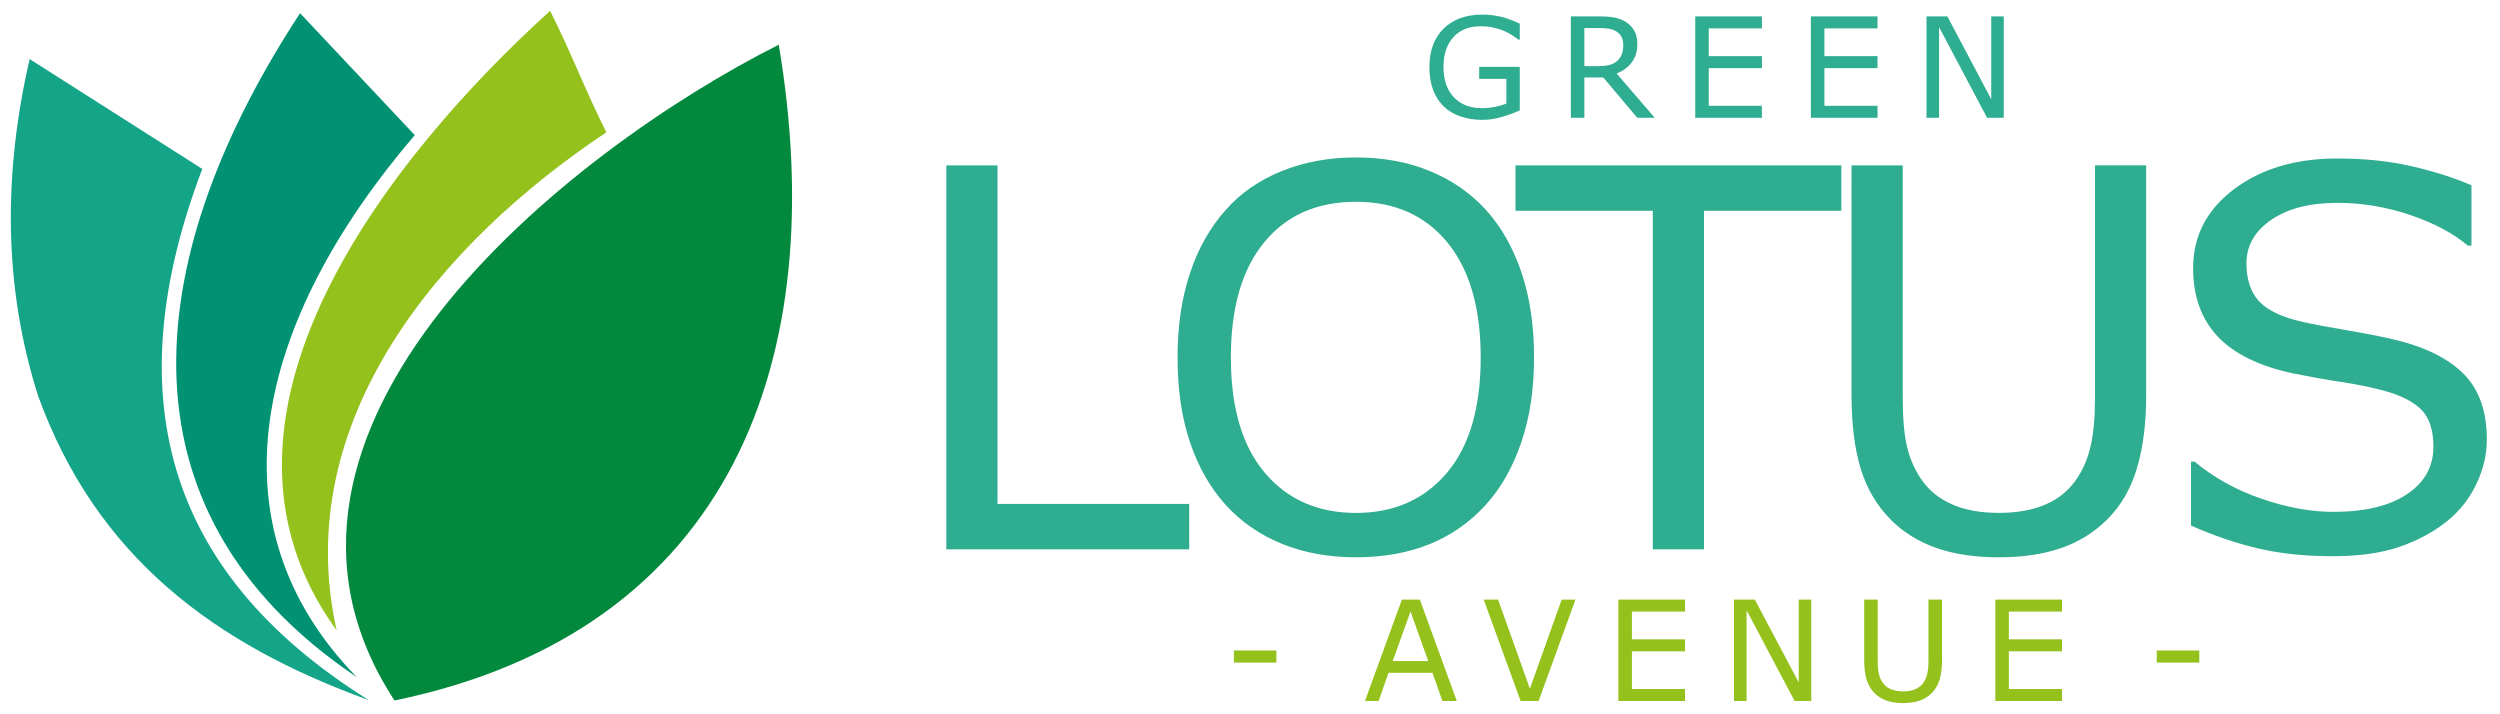
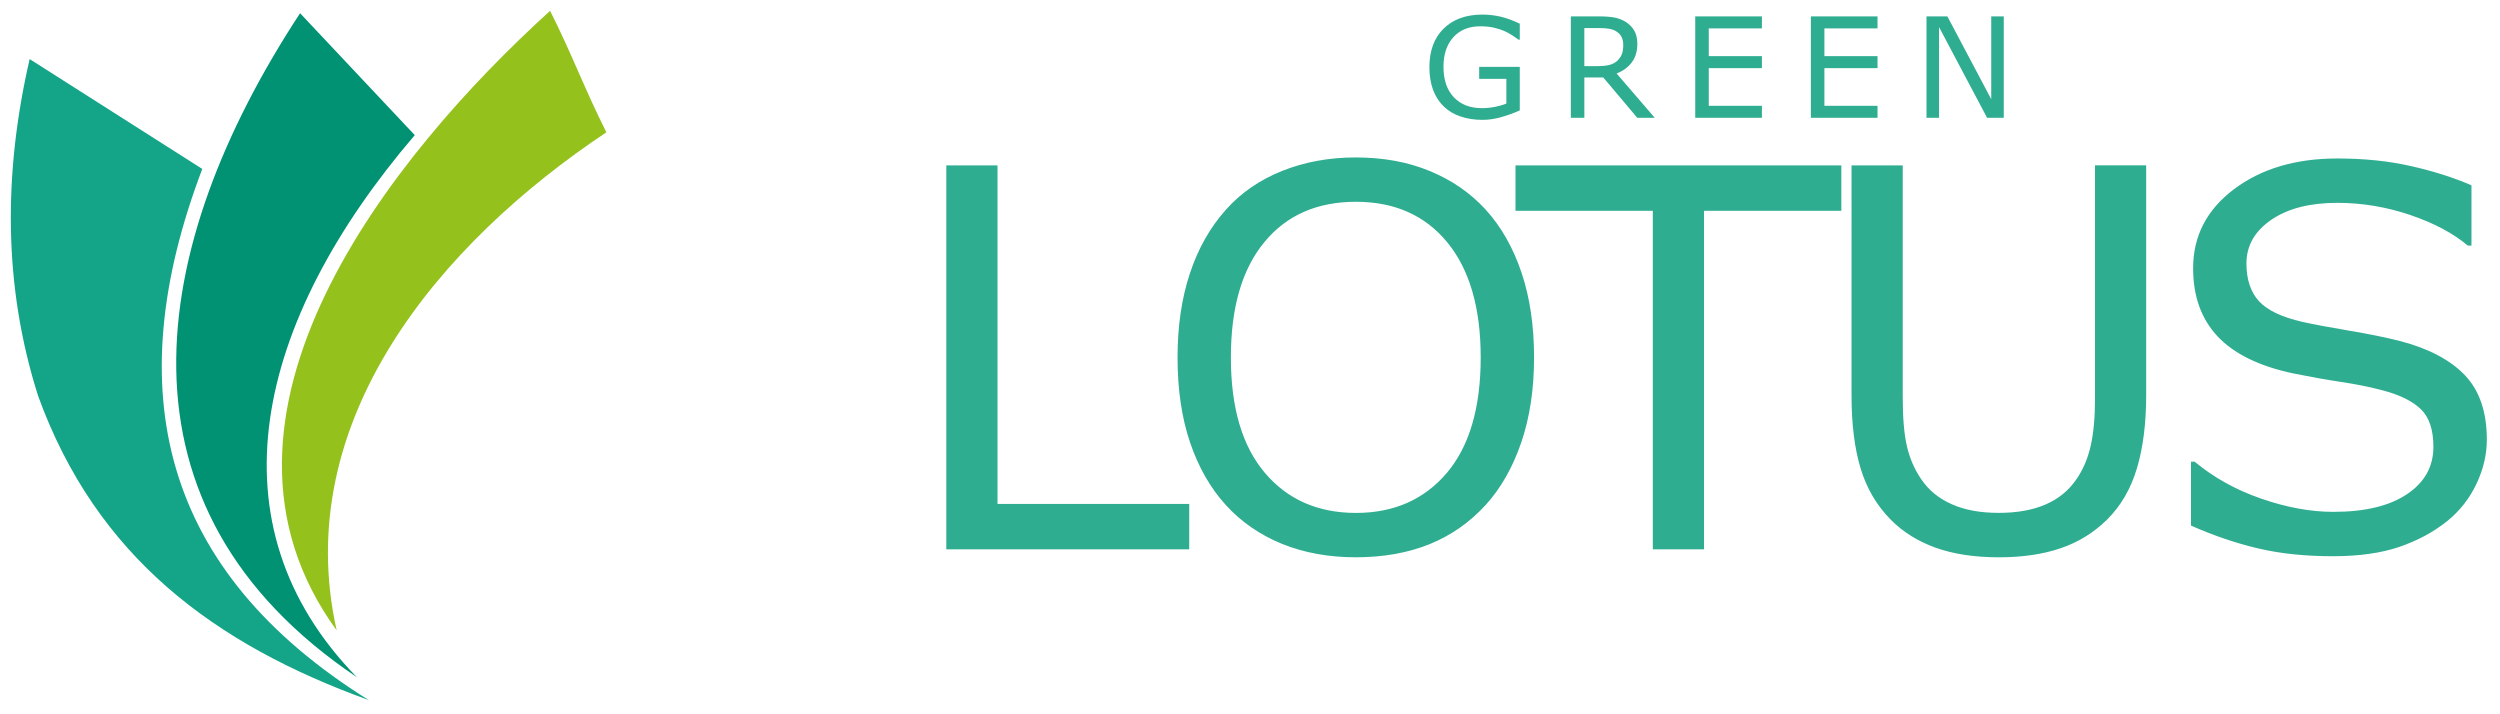
<svg xmlns="http://www.w3.org/2000/svg" data-global-elvn="enableViewport, disableClick, oneFourth, startInvisible, responsive, 0, notLoop, 500" version="1.1" id="Layer_1" x="0px" y="0px" width="231px" height="66px" viewBox="0 0 231 66" enable-background="new 0 0 231 66" xml:space="preserve">
-   <path data-elvn="drawLines, 1400, 1000, #219252, 1, notRandom" class="elvn-layer" fill="#02893D" d="M36.451,64.726C20.079,39.702,52.383,13.979,71.956,4.131C76.826,33.012,67.712,58.275,36.451,64.726z" />
  <path data-elvn="drawLines, 1100, 1000, #90c64c, 1, notRandom" class="elvn-layer" fill="#94C11C" d="M56.03,12.224C40.706,22.425,26.763,38.852,31.106,58.242C16.695,38.459,36.198,14.271,50.829,1  C52.785,4.864,54.075,8.361,56.03,12.224z" />
  <path data-elvn="drawLines, 800, 1000, #32ad91, 1, notRandom" class="elvn-layer" fill="#009273" d="M32.971,62.572c-13.772-14.097-9.399-32.842,5.353-50.087C34.793,8.731,31.26,4.977,27.727,1.221  C13.484,22.943,9.715,46.933,32.971,62.572z" />
  <path data-elvn="drawLines, 500, 1000, #32ad91, 1, notRandom" class="elvn-layer" fill="#14A588" d="M34.084,64.694C14.925,52.748,10.896,36.122,18.69,15.61C13.375,12.226,8.056,8.842,2.739,5.458  C0.285,16.12,0.324,26.517,3.521,36.583C8.914,51.449,19.799,59.526,34.084,64.694z" />
  <path data-elvn="drawLines, 1700, 1000, #219252, 1, notRandom" class="elvn-layer" fill="#2FAD91" d="M140.424,10.201c-0.511,0.234-1.07,0.438-1.677,0.612c-0.605,0.175-1.193,0.262-1.76,0.262  c-0.729,0-1.396-0.101-2.002-0.304c-0.61-0.202-1.13-0.502-1.555-0.906c-0.429-0.408-0.767-0.918-1.003-1.528  c-0.231-0.609-0.351-1.325-0.351-2.142c0-1.499,0.438-2.684,1.311-3.551c0.88-0.865,2.081-1.299,3.609-1.299  c0.531,0,1.082,0.064,1.638,0.19c0.556,0.129,1.155,0.347,1.794,0.652v1.478h-0.113c-0.128-0.099-0.317-0.229-0.564-0.388  c-0.249-0.162-0.493-0.298-0.731-0.404c-0.29-0.126-0.621-0.234-0.989-0.318c-0.366-0.084-0.782-0.126-1.251-0.126  c-1.045,0-1.877,0.334-2.488,1.006c-0.609,0.675-0.915,1.583-0.915,2.728c0,1.209,0.317,2.15,0.956,2.822  c0.632,0.671,1.499,1.007,2.599,1.007c0.403,0,0.804-0.039,1.204-0.118c0.397-0.078,0.751-0.182,1.053-0.307V7.285h-2.513V6.177  h3.751v4.023H140.424z M152.898,10.883h-1.615l-3.139-3.724h-1.75v3.724h-1.249V1.514h2.627c0.566,0,1.036,0.037,1.417,0.11  c0.378,0.074,0.717,0.205,1.021,0.394c0.335,0.215,0.605,0.482,0.796,0.809c0.189,0.328,0.284,0.736,0.284,1.238  c0,0.676-0.171,1.239-0.509,1.694c-0.342,0.456-0.811,0.8-1.406,1.031L152.898,10.883L152.898,10.883z M149.989,4.156  c0-0.271-0.046-0.504-0.14-0.709c-0.096-0.209-0.251-0.381-0.473-0.526c-0.177-0.122-0.392-0.205-0.639-0.252  c-0.249-0.05-0.54-0.074-0.878-0.074h-1.466V6.11h1.257c0.394,0,0.738-0.032,1.036-0.104c0.292-0.069,0.541-0.198,0.747-0.382  c0.189-0.178,0.33-0.38,0.421-0.606C149.941,4.796,149.989,4.505,149.989,4.156L149.989,4.156z M162.801,10.883h-6.161V1.514h6.161  v1.109h-4.911v2.563h4.911v1.107h-4.911v3.48h4.911V10.883L162.801,10.883z M173.483,10.883h-6.159V1.514h6.159v1.109h-4.908v2.563  h4.908v1.107h-4.908v3.48h4.908V10.883L173.483,10.883z M185.147,10.883h-1.54l-4.438-8.379v8.379h-1.16V1.514h1.928l4.053,7.651  V1.514h1.158V10.883L185.147,10.883z" />
  <path data-elvn="maskRect, in, 1400, 1000, null" class="elvn-layer" fill="#2FAD91" d="M109.886,50.759H87.439V15.283h4.732v31.278h17.714V50.759L109.886,50.759z M137.272,19.364  c-1.415-1.543-3.14-2.733-5.164-3.562c-2.017-0.839-4.304-1.254-6.844-1.254c-2.451,0-4.709,0.415-6.784,1.239  c-2.065,0.83-3.806,2.015-5.195,3.577c-1.465,1.637-2.579,3.596-3.335,5.891c-0.766,2.294-1.145,4.888-1.145,7.774  c0,2.946,0.379,5.558,1.152,7.842c0.775,2.285,1.871,4.214,3.303,5.788c1.426,1.568,3.166,2.767,5.201,3.596  c2.04,0.823,4.31,1.239,6.804,1.239c2.553,0,4.827-0.405,6.825-1.211c1.995-0.814,3.715-2.017,5.18-3.619  c1.405-1.544,2.505-3.471,3.295-5.785c0.789-2.309,1.181-4.92,1.181-7.847c0-2.92-0.383-5.534-1.155-7.833  C139.817,22.894,138.713,20.95,137.272,19.364L137.272,19.364z M136.817,33.028c0,4.645-1.041,8.197-3.124,10.664  c-2.089,2.461-4.889,3.702-8.4,3.702c-3.522,0-6.329-1.239-8.418-3.702c-2.094-2.465-3.142-6.02-3.142-10.664  c0-4.596,1.023-8.143,3.085-10.642c2.048-2.498,4.873-3.741,8.472-3.741c3.562,0,6.378,1.243,8.434,3.741  C135.783,24.888,136.817,28.433,136.817,33.028L136.817,33.028z M170.139,19.479h-12.688v31.278h-4.731V19.479h-12.688v-4.197  h30.107V19.479L170.139,19.479z M198.308,36.509c0,2.571-0.281,4.818-0.846,6.729c-0.562,1.908-1.488,3.506-2.771,4.776  c-1.232,1.211-2.654,2.091-4.286,2.642c-1.643,0.563-3.547,0.839-5.72,0.839c-2.227,0-4.165-0.294-5.815-0.88  c-1.651-0.593-3.04-1.455-4.171-2.603c-1.286-1.303-2.213-2.871-2.775-4.718c-0.561-1.84-0.843-4.1-0.843-6.786V15.282h4.732v21.432  c0,1.919,0.13,3.431,0.39,4.536c0.259,1.114,0.7,2.124,1.316,3.026c0.702,1.035,1.651,1.803,2.849,2.325  c1.193,0.532,2.636,0.788,4.319,0.788c1.696,0,3.135-0.261,4.326-0.776c1.189-0.512,2.143-1.29,2.857-2.342  c0.619-0.901,1.057-1.937,1.317-3.107c0.261-1.164,0.392-2.609,0.392-4.334V15.276h4.728V36.509L198.308,36.509z M229.784,40.631  c0,1.376-0.327,2.743-0.967,4.094c-0.643,1.351-1.543,2.496-2.706,3.433c-1.268,1.017-2.749,1.803-4.438,2.384  c-1.688,0.569-3.723,0.853-6.099,0.853c-2.555,0-4.856-0.234-6.899-0.717c-2.036-0.473-4.109-1.181-6.226-2.113v-5.905h0.334  c1.789,1.482,3.855,2.628,6.204,3.432c2.345,0.806,4.546,1.203,6.613,1.203c2.912,0,5.189-0.544,6.808-1.635  c1.625-1.088,2.438-2.548,2.438-4.369c0-1.568-0.379-2.726-1.154-3.475c-0.765-0.746-1.937-1.325-3.505-1.739  c-1.196-0.319-2.48-0.579-3.873-0.785c-1.388-0.21-2.859-0.472-4.414-0.787c-3.141-0.666-5.467-1.805-6.989-3.416  c-1.512-1.61-2.267-3.708-2.267-6.301c0-2.969,1.251-5.401,3.764-7.298c2.514-1.895,5.694-2.847,9.558-2.847  c2.498,0,4.781,0.236,6.864,0.716c2.083,0.475,3.93,1.065,5.534,1.766v5.571h-0.335c-1.349-1.138-3.12-2.082-5.32-2.831  c-2.202-0.747-4.447-1.123-6.749-1.123c-2.531,0-4.555,0.52-6.086,1.562c-1.536,1.05-2.302,2.392-2.302,4.035  c0,1.473,0.383,2.636,1.141,3.472c0.764,0.844,2.106,1.49,4.025,1.929c1.017,0.229,2.451,0.494,4.324,0.813  c1.878,0.317,3.467,0.64,4.768,0.975c2.638,0.701,4.615,1.758,5.946,3.163C229.118,36.111,229.784,38.088,229.784,40.631z" />
-   <path data-elvn="drawLines, 1700, 1000, #219252, 1, notRandom" class="elvn-layer" fill="#94C11C" d="M117.939,61.227h-3.931v-1.121h3.931V61.227L117.939,61.227z M134.606,64.771h-1.33l-0.914-2.604H128.3  l-0.915,2.604h-1.261l3.411-9.366h1.663L134.606,64.771L134.606,64.771z M131.969,61.085l-1.637-4.584l-1.646,4.584H131.969  L131.969,61.085z M145.574,55.404l-3.407,9.366h-1.662l-3.411-9.366h1.33l2.938,8.231l2.936-8.231H145.574L145.574,55.404z   M155.698,64.771h-6.162v-9.366h6.162v1.105h-4.91v2.563h4.91v1.109h-4.91v3.479h4.91V64.771L155.698,64.771z M167.359,64.771  h-1.535l-4.44-8.378v8.378h-1.162v-9.366h1.927l4.053,7.648v-7.648h1.158V64.771L167.359,64.771z M179.445,61.008  c0,0.68-0.075,1.271-0.222,1.775c-0.15,0.505-0.394,0.928-0.735,1.262c-0.323,0.319-0.698,0.551-1.13,0.698  c-0.434,0.146-0.937,0.221-1.51,0.221c-0.59,0-1.1-0.078-1.536-0.229c-0.436-0.155-0.803-0.384-1.102-0.686  c-0.339-0.342-0.585-0.759-0.733-1.245c-0.147-0.483-0.224-1.085-0.224-1.794v-5.604h1.249v5.659c0,0.507,0.03,0.904,0.104,1.198  c0.069,0.293,0.181,0.56,0.347,0.798c0.182,0.274,0.433,0.478,0.751,0.614c0.317,0.14,0.694,0.209,1.138,0.209  c0.448,0,0.826-0.069,1.14-0.204c0.315-0.134,0.566-0.341,0.753-0.619c0.166-0.238,0.281-0.513,0.349-0.822  c0.071-0.31,0.105-0.688,0.105-1.143v-5.69h1.248v5.604L179.445,61.008L179.445,61.008z M190.528,64.771h-6.162v-9.366h6.162v1.105  h-4.91v2.563h4.91v1.109h-4.91v3.479h4.91V64.771L190.528,64.771z M203.216,61.227h-3.933v-1.121h3.933V61.227z" />
</svg>